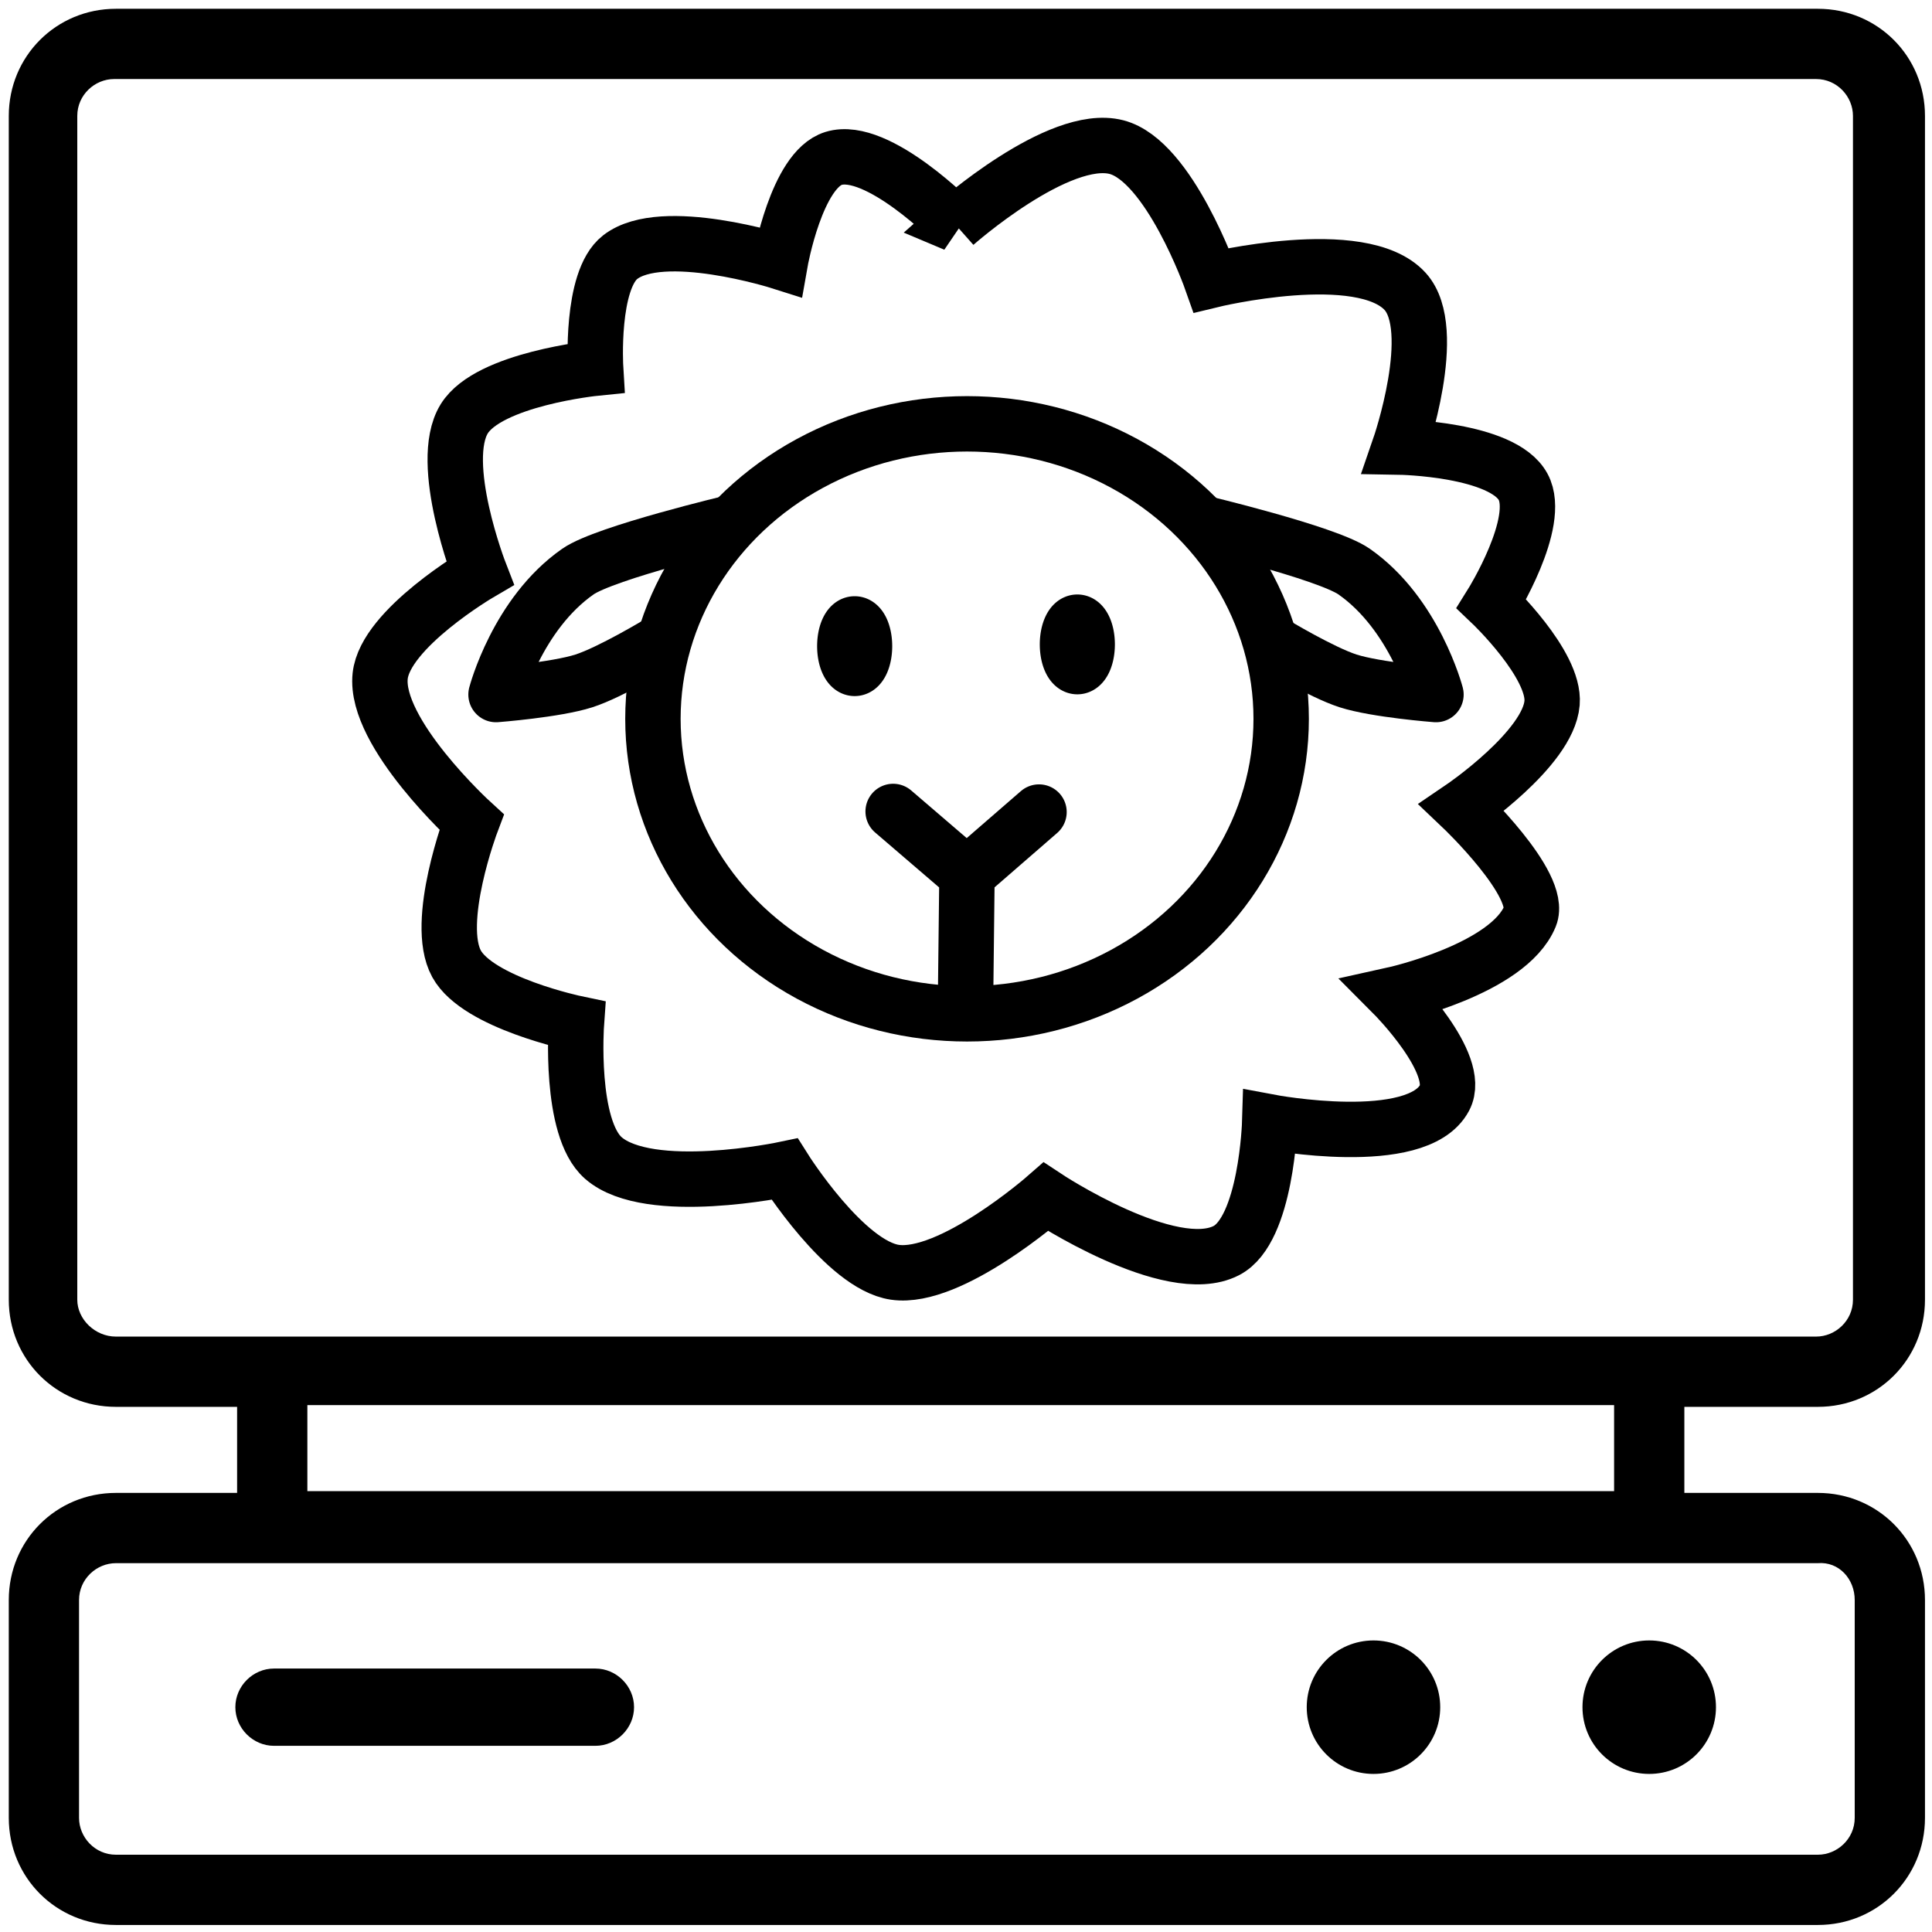
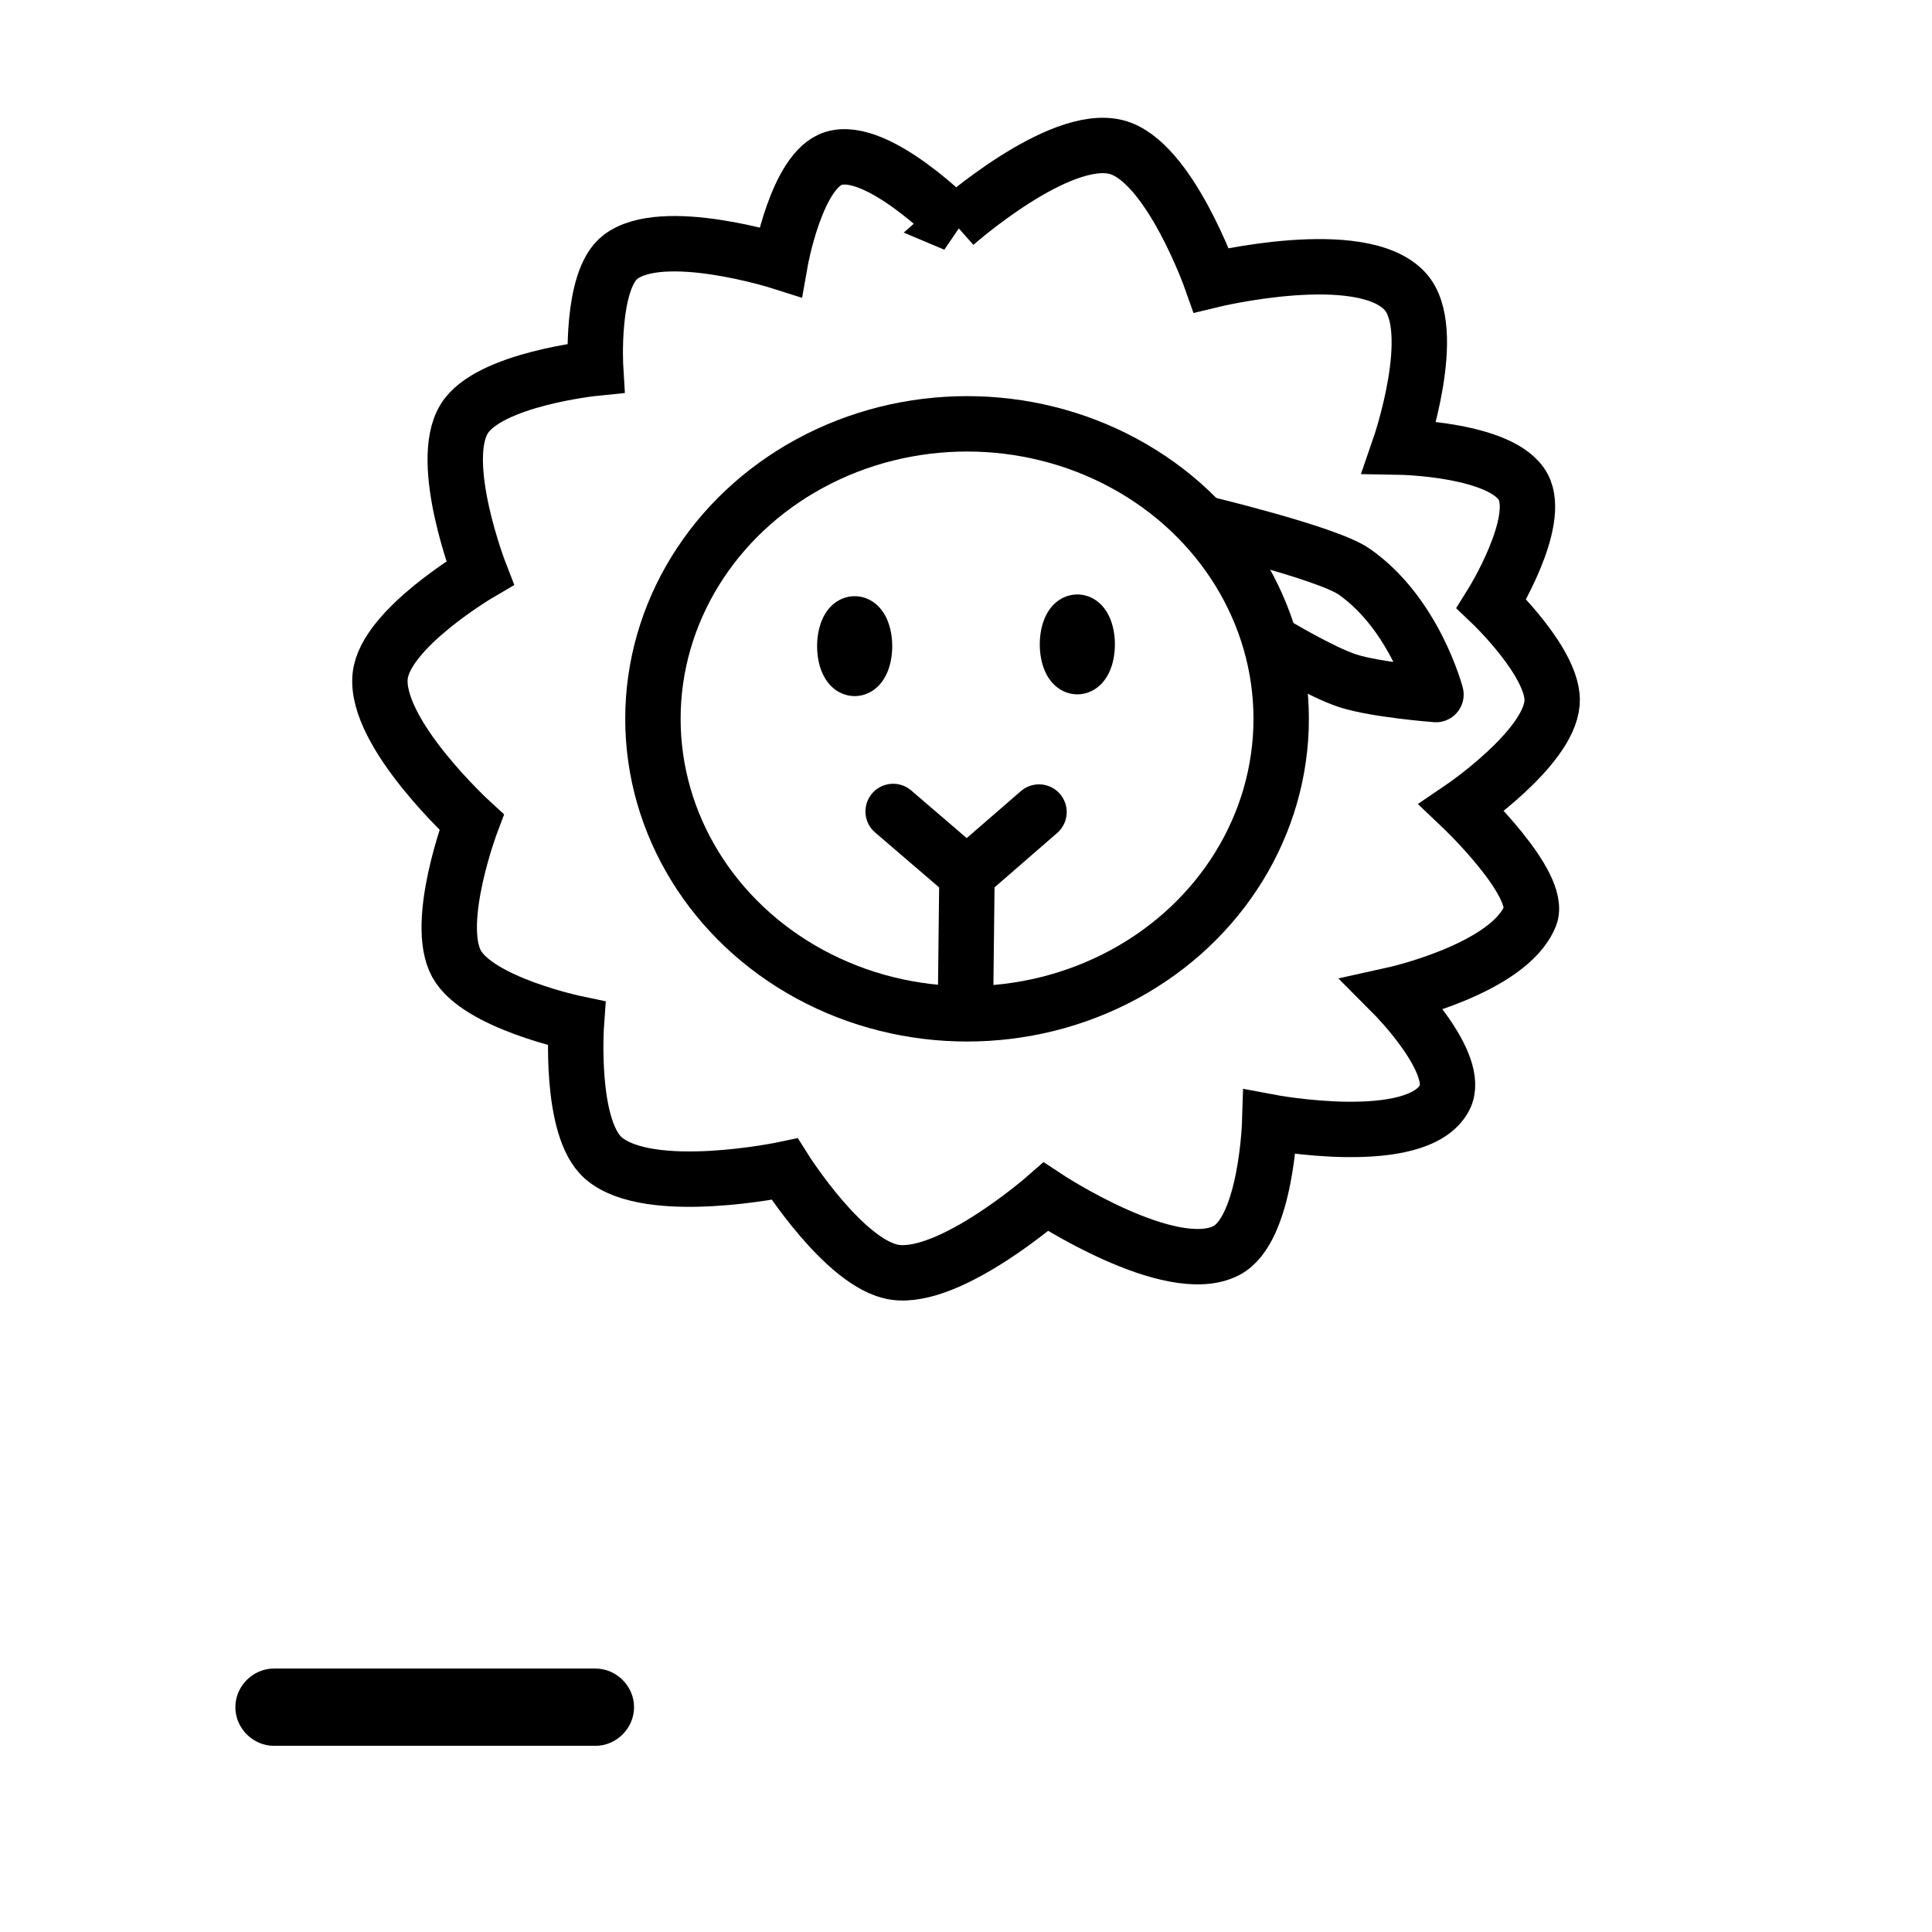
<svg xmlns="http://www.w3.org/2000/svg" xmlns:ns1="http://sodipodi.sourceforge.net/DTD/sodipodi-0.dtd" xmlns:ns2="http://www.inkscape.org/namespaces/inkscape" version="1.1" id="Ebene_1" x="0px" y="0px" viewBox="0 0 110 110" style="enable-background:new 0 0 110 110;" xml:space="preserve" ns1:docname="schaf7.svg" ns2:version="1.2.2 (b0a8486541, 2022-12-01)">
  <defs id="defs62">
	

		
		
	
	
	
	
	
	
	
	
	
</defs>
  <ns1:namedview id="namedview60" pagecolor="#ffffff" bordercolor="#666666" borderopacity="1.0" ns2:showpageshadow="2" ns2:pageopacity="0.0" ns2:pagecheckerboard="0" ns2:deskcolor="#d1d1d1" showgrid="false" ns2:zoom="5.6568543" ns2:cx="65.495765" ns2:cy="40.923805" ns2:window-width="1444" ns2:window-height="1236" ns2:window-x="899" ns2:window-y="47" ns2:window-maximized="0" ns2:current-layer="Ebene_1" />
  <style type="text/css" id="style2">
	.st0{fill:#828487;}
	.st1{fill:none;}
	.st2{display:none;}
	
		.st3{display:inline;fill:#FFFFFF;stroke:#E67200;stroke-width:2;stroke-linecap:round;stroke-linejoin:round;stroke-miterlimit:10;}
	.st4{display:inline;fill:#E67200;}
	.st5{display:inline;fill:none;stroke:#E67200;stroke-width:1.678;stroke-miterlimit:10;}
</style>
-   <path d="m 103.5,80.1 c 3.4,0 6.1,-2.7 6.1,-6.1 V 6.6 c 0,-3.4 -2.7,-6.1 -6.1,-6.1 H 6.6 C 3.2,0.5 0.5,3.2 0.5,6.6 V 74 c 0,3.4 2.7,6.1 6.1,6.1 h 6.9 V 85 H 6.6 c -3.4,0 -6.1,2.7 -6.1,6.1 v 12.4 c 0,3.4 2.7,6.1 6.1,6.1 h 96.9 c 3.4,0 6.1,-2.7 6.1,-6.1 V 91.1 c 0,-3.4 -2.7,-6.1 -6.1,-6.1 H 95.9 V 80.1 Z M 4.4,74 V 6.6 c 0,-1.2 1,-2.1 2.1,-2.1 h 96.9 c 1.2,0 2.1,1 2.1,2.1 V 74 c 0,1.2 -1,2.1 -2.1,2.1 H 6.6 c -1.2,0 -2.2,-1 -2.2,-2.1 z m 101.2,17.1 v 12.4 c 0,1.2 -1,2.1 -2.1,2.1 H 6.6 c -1.2,0 -2.1,-1 -2.1,-2.1 V 91.1 c 0,-1.2 1,-2.1 2.1,-2.1 h 96.9 c 1.2,-0.1 2.1,0.9 2.1,2.1 z M 91.9,84.9 H 17.5 V 80 h 74.4 z" id="path25" />
  <path d="M 33.9,99.4 H 15.6 c -1.2,0 -2.2,-1 -2.2,-2.2 0,-1.2 1,-2.2 2.2,-2.2 h 18.3 c 1.2,0 2.2,1 2.2,2.2 0,1.2 -1,2.2 -2.2,2.2" id="path27" />
-   <path d="m 82,97.2 c 0,2.1 -1.7,3.8 -3.8,3.8 -2.1,0 -3.8,-1.7 -3.8,-3.8 0,-2.1 1.7,-3.8 3.8,-3.8 2.1,0 3.8,1.7 3.8,3.8" id="path29" />
-   <path d="m 97.7,97.2 c 0,2.1 -1.7,3.8 -3.8,3.8 -2.1,0 -3.8,-1.7 -3.8,-3.8 0,-2.1 1.7,-3.8 3.8,-3.8 2.1,0 3.8,1.7 3.8,3.8" id="path31" />
  <path style="fill:none;stroke:#000000;stroke-width:3.154;stroke-linecap:butt;stroke-linejoin:miter;stroke-dasharray:none;stroke-opacity:1" d="m 54.375,12.762 c 0,0 5.905,-5.237 9.192,-4.386 3.002,0.777 5.399,7.576 5.399,7.576 0,0 8.554,-2.085 11.035,0.639 1.99,2.186 -0.316,8.863 -0.316,8.863 0,0 5.857,0.099 7.034,2.263 1.097,2.019 -1.796,6.655 -1.796,6.655 0,0 3.627,3.456 3.445,5.656 -0.216,2.612 -5.136,5.953 -5.136,5.953 0,0 4.62,4.387 3.881,6.191 -1.234,3.012 -7.771,4.456 -7.771,4.456 0,0 3.928,3.946 2.905,5.877 -1.568,2.96 -9.953,1.378 -9.953,1.378 0,0 -0.183,6.134 -2.469,7.318 -3.174,1.645 -10.278,-3.058 -10.278,-3.058 0,0 -5.426,4.755 -8.596,4.295 -2.835,-0.412 -6.277,-5.87 -6.277,-5.87 0,0 -7.723,1.63 -10.321,-0.636 -1.963,-1.712 -1.535,-7.66 -1.535,-7.66 0,0 -5.602,-1.169 -6.824,-3.397 -1.3,-2.371 0.855,-8.066 0.855,-8.066 0,0 -5.548,-5.069 -5.204,-8.322 0.286,-2.706 5.681,-5.861 5.681,-5.861 0,0 -2.436,-6.269 -0.898,-8.776 1.398,-2.28 7.484,-2.891 7.484,-2.891 0,0 -0.304,-4.991 1.397,-6.316 2.398,-1.869 9.118,0.265 9.118,0.265 0,0 0.922,-5.238 3.032,-5.889 2.505,-0.774 6.919,3.744 6.919,3.744 z" id="path1106" />
  <ellipse style="fill:none;stroke:#000000;stroke-width:3.154;stroke-linecap:round;stroke-linejoin:round;stroke-miterlimit:10;stroke-dasharray:none;stroke-opacity:1" id="path4112" cx="55.06" cy="40.927" rx="17.885" ry="16.796" />
  <path style="fill:none;stroke:#000000;stroke-width:3.154;stroke-linecap:round;stroke-linejoin:round;stroke-dasharray:none;stroke-opacity:1" d="m 54.973,57.04 0.083,-7.248 4.101,-3.557 -4.108,3.568 -4.197,-3.602" id="path4116" ns1:nodetypes="ccccc" />
  <path style="fill:#000000;fill-opacity:1;stroke:#000000;stroke-width:3.154;stroke-linecap:round;stroke-linejoin:round;stroke-miterlimit:10;stroke-dasharray:none;stroke-opacity:1" id="path4120" ns1:type="arc" ns1:cx="48.661461" ns1:cy="36.788879" ns1:rx="0.5609104" ns1:ry="1.2656273" ns1:start="0" ns1:end="6.2830302" ns1:open="true" ns1:arc-type="arc" d="m 49.222,36.789 a 0.561,1.266 0 0 1 -0.561,1.266 0.561,1.266 0 0 1 -0.561,-1.266 0.561,1.266 0 0 1 0.561,-1.266 0.561,1.266 0 0 1 0.561,1.265" />
  <path style="fill:none;stroke:#000000;stroke-width:3.154;stroke-linecap:butt;stroke-linejoin:round;stroke-dasharray:none;stroke-opacity:1" d="m 68.186,29.716 c 0,0 7.351,1.743 8.906,2.825 3.465,2.411 4.666,7.004 4.666,7.004 0,0 -3.394,-0.262 -5,-0.776 -1.52,-0.487 -4.278,-2.153 -4.278,-2.153" id="path4122" />
-   <path style="fill:none;stroke:#000000;stroke-width:3.154;stroke-linecap:butt;stroke-linejoin:round;stroke-dasharray:none;stroke-opacity:1" d="m 41.814,29.716 c 0,0 -7.351,1.743 -8.906,2.825 -3.465,2.411 -4.666,7.004 -4.666,7.004 0,0 3.394,-0.262 5,-0.776 1.52,-0.487 4.278,-2.153 4.278,-2.153" id="path6304" />
  <path style="fill:#000000;fill-opacity:1;stroke:#000000;stroke-width:3.154;stroke-linecap:round;stroke-linejoin:round;stroke-miterlimit:10;stroke-dasharray:none;stroke-opacity:1" id="ellipse305" ns1:type="arc" ns1:cx="61.338943" ns1:cy="36.689148" ns1:rx="0.5609104" ns1:ry="1.2656273" ns1:start="0" ns1:end="6.2823413" ns1:arc-type="arc" d="m 61.9,36.689 a 0.561,1.266 0 0 1 -0.561,1.266 0.561,1.266 0 0 1 -0.561,-1.265 0.561,1.266 0 0 1 0.561,-1.266 0.561,1.266 0 0 1 0.561,1.265" ns1:open="true" />
</svg>